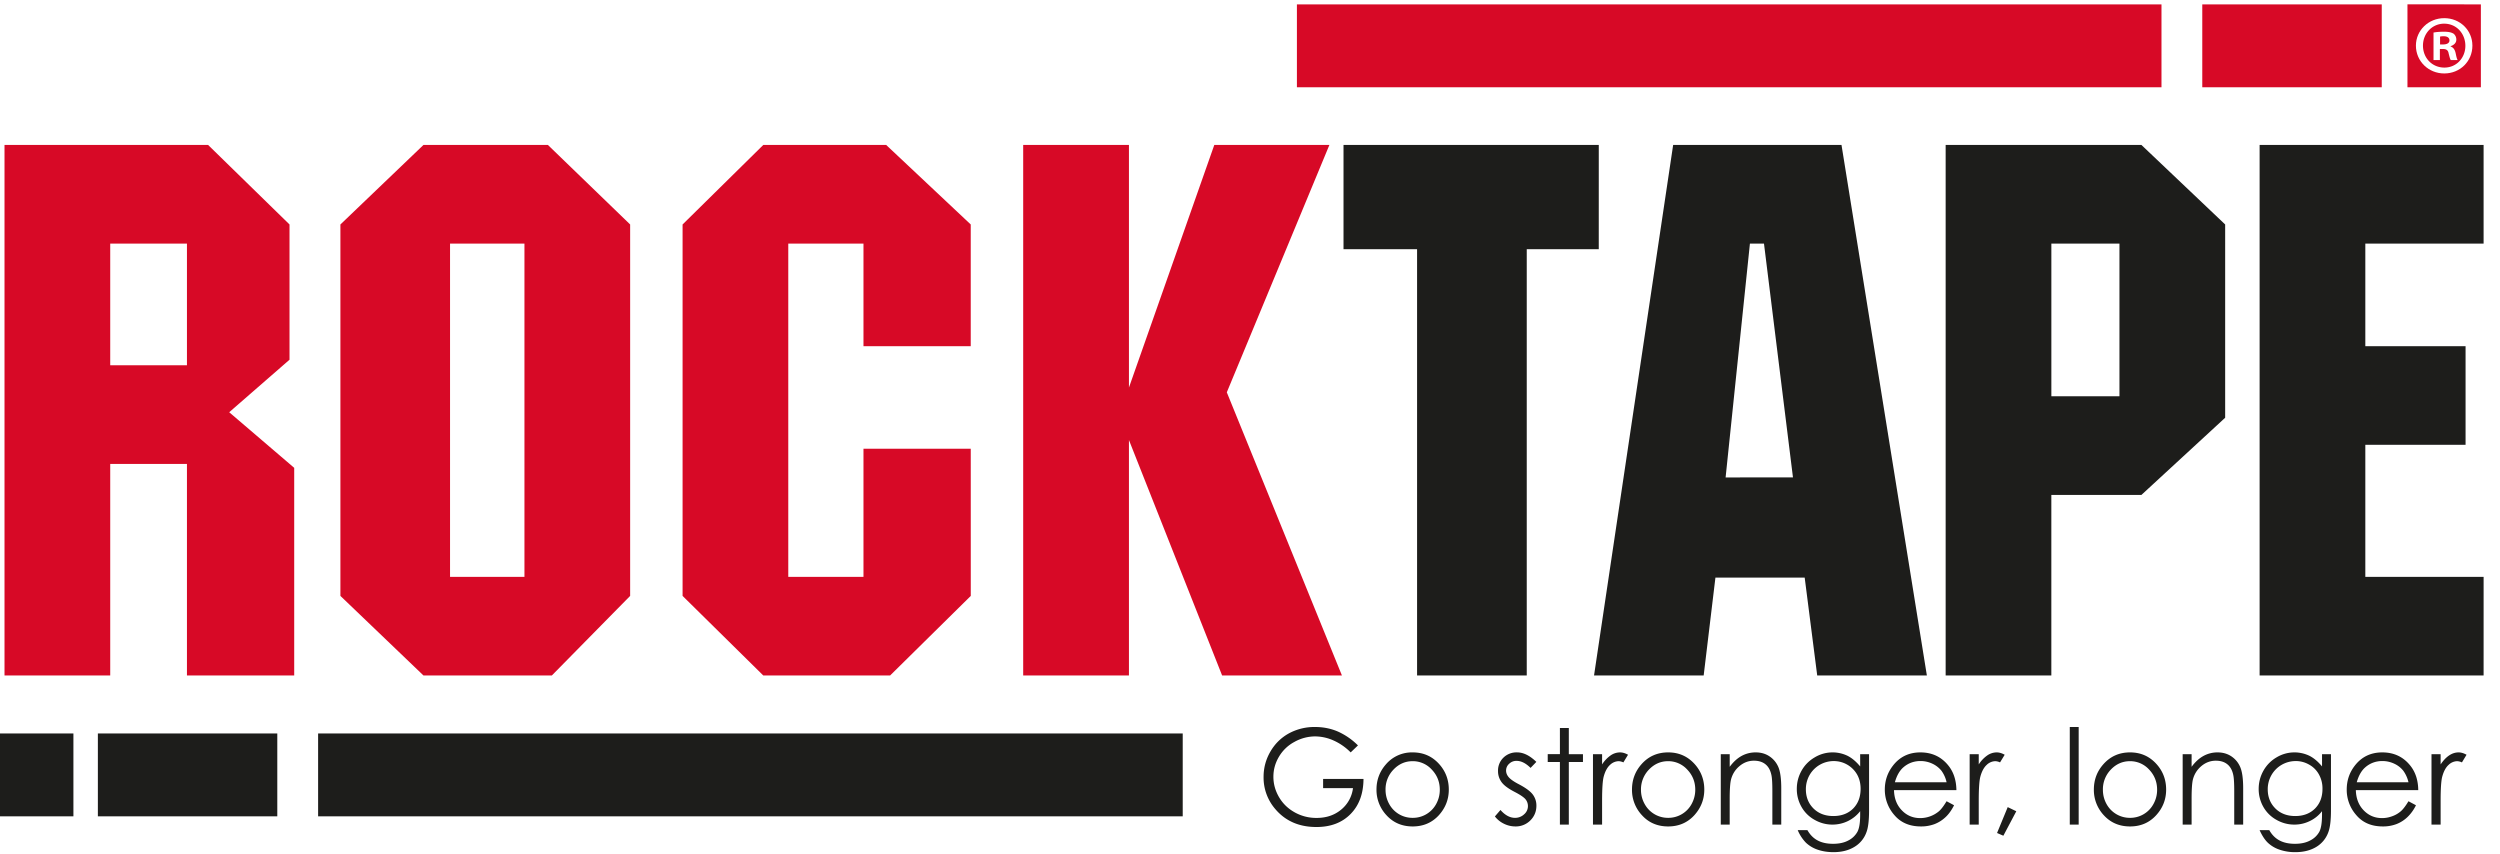
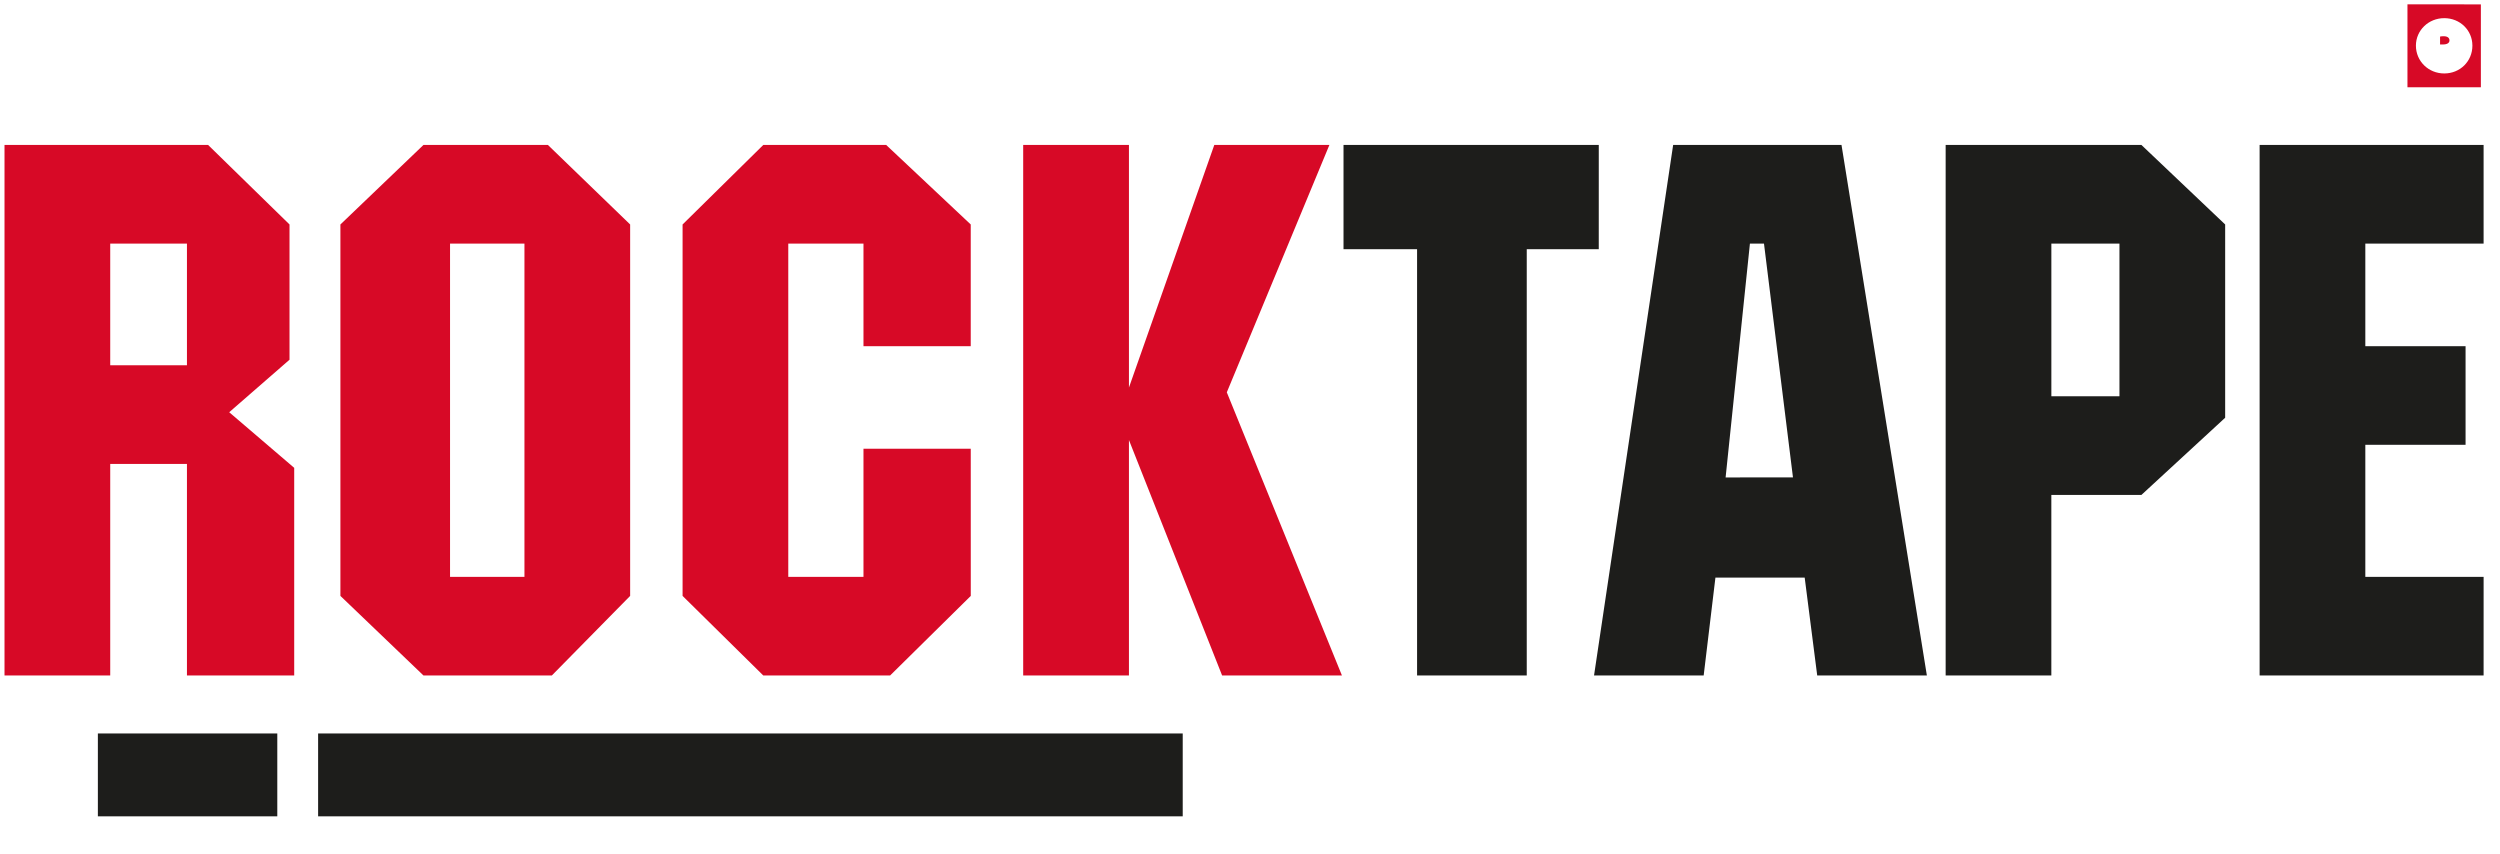
<svg xmlns="http://www.w3.org/2000/svg" width="123" height="42" viewBox="0 0 123 42">
  <path fill="#1d1d1b" d="M15.651 40.163v-4.077H58.19v4.077z" />
  <path fill="#d70926" d="M9.198 17.97H5.423v-5.984h3.775zm5.277 5.048l-3.198-2.736 2.967-2.584v-6.654l-4.005-3.912H.222v26.101h5.201V22.825h3.775v10.408h5.277zM25.803 28.381h-3.661V11.986h3.661zm5.2-17.337l-4.046-3.912h-6.123l-4.086 3.912v18.275l4.086 3.914h6.317l3.852-3.914zM47.762 29.319l-3.968 3.914h-6.241l-3.97-3.914V11.044l3.97-3.912H43.6l4.16 3.912v5.988h-5.277v-5.047h-3.7v16.396h3.7v-6.302h5.278zM66.023 33.233h-5.895L55.544 21.65v11.583h-5.203V7.132h5.203v11.935l4.199-11.935h5.663l-5.047 12.17z" />
-   <path fill="#1d1d1b" d="M78.659 12.259h-3.543v20.974H69.72V12.259h-3.619V7.132H78.66zM84.9 23.49l1.196-11.505h.692l1.426 11.504zm5.702-16.358h-8.283l-3.892 26.1h5.394l.578-4.813h4.392l.616 4.814h5.395zM104.277 19.497h-3.35v-7.511h3.35zm5.201-8.453l-4.12-3.912h-9.632v26.101h5.2V24.35h4.432l4.12-3.797zM122.193 33.233h-11.02V7.132h11.02v4.854h-5.819v5.046h4.932v4.853h-4.932v6.496h5.82zM4.815 40.163v-4.077h8.828v4.077zM0 40.163v-4.077h3.612v4.077z" />
-   <path fill="#d70926" d="M63.808 4.292V.215h42.537v4.077zM108.352 4.292V.215h8.83v4.077z" />
-   <path fill="#1d1d1b" d="M66.812 36.674l-.359.344a2.772 2.772 0 0 0-.844-.587 2.252 2.252 0 0 0-.895-.2 2.1 2.1 0 0 0-1.033.273 1.94 1.94 0 0 0-.76.733c-.182.31-.27.634-.27.98 0 .354.093.687.278 1.004.187.318.444.566.772.748a2.17 2.17 0 0 0 1.078.273c.475 0 .876-.135 1.205-.407a1.62 1.62 0 0 0 .583-1.06h-1.47v-.45h1.987c-.004.724-.216 1.299-.635 1.724-.418.427-.979.64-1.682.64-.853 0-1.527-.296-2.026-.887a2.369 2.369 0 0 1-.573-1.576c0-.445.11-.856.329-1.237.22-.384.52-.684.903-.899a2.631 2.631 0 0 1 1.297-.322c.393 0 .76.07 1.104.214a3.3 3.3 0 0 1 1.01.692M69.502 37.45c-.364 0-.679.138-.94.412a1.389 1.389 0 0 0-.393.996c0 .249.06.483.18.7a1.298 1.298 0 0 0 1.153.68 1.3 1.3 0 0 0 1.157-.68c.119-.217.179-.451.179-.7 0-.39-.133-.72-.396-.996a1.259 1.259 0 0 0-.94-.412m.003-.432c.525 0 .961.192 1.306.579.313.35.47.77.47 1.251 0 .483-.166.906-.496 1.268-.332.36-.76.545-1.28.545-.523 0-.952-.184-1.284-.545a1.823 1.823 0 0 1-.498-1.268c0-.48.158-.896.471-1.25a1.68 1.68 0 0 1 1.31-.58M75.588 37.485l-.284.296c-.235-.233-.463-.346-.688-.346a.504.504 0 0 0-.365.142.443.443 0 0 0-.152.334c0 .112.04.22.124.32.085.105.26.229.529.367.326.174.548.339.665.498a.9.9 0 0 1 .174.544c0 .285-.1.526-.296.723a1.008 1.008 0 0 1-.738.298 1.28 1.28 0 0 1-.563-.133 1.25 1.25 0 0 1-.445-.359l.274-.318c.225.256.463.387.715.387a.64.64 0 0 0 .45-.175.53.53 0 0 0 .063-.744c-.082-.098-.267-.222-.554-.37-.307-.161-.517-.32-.627-.478a.901.901 0 0 1-.167-.537.88.88 0 0 1 .265-.657.919.919 0 0 1 .67-.26c.315 0 .63.157.95.468M76.747 35.817h.439v1.288h.696v.386h-.696v3.079h-.439v-3.08h-.599v-.386h.6zM78.374 37.105h.449v.505a1.57 1.57 0 0 1 .422-.445.814.814 0 0 1 .464-.147c.122 0 .252.038.39.116l-.229.376a.606.606 0 0 0-.231-.06.634.634 0 0 0-.425.182c-.135.122-.24.314-.31.57-.054.195-.081.596-.081 1.197v1.17h-.449zM82.072 37.45c-.365 0-.679.138-.942.412a1.4 1.4 0 0 0-.394.996c0 .249.06.483.181.7a1.305 1.305 0 0 0 1.155.68 1.302 1.302 0 0 0 1.155-.68c.118-.217.18-.451.18-.7 0-.39-.132-.72-.396-.996a1.26 1.26 0 0 0-.939-.412m.002-.432c.524 0 .96.192 1.307.579.313.35.47.77.47 1.251 0 .483-.166.906-.497 1.268-.332.36-.76.545-1.28.545-.525 0-.953-.184-1.283-.545a1.814 1.814 0 0 1-.497-1.268c0-.48.155-.896.469-1.25.345-.388.782-.58 1.311-.58M84.662 37.105h.44v.622c.175-.237.37-.417.583-.534.214-.117.446-.175.696-.175.256 0 .482.063.679.195.197.133.343.31.437.531.094.224.141.57.141 1.042v1.784H87.2v-1.654c0-.398-.017-.665-.05-.798-.05-.229-.148-.404-.293-.518-.143-.115-.332-.174-.564-.174-.264 0-.502.09-.713.268-.21.177-.348.4-.415.664-.042.172-.064.484-.064.941v1.27h-.439zM91.52 37.105h.438v2.76c0 .49-.041.842-.125 1.068a1.37 1.37 0 0 1-.6.736c-.283.171-.625.257-1.023.257-.293 0-.555-.042-.79-.125a1.562 1.562 0 0 1-.568-.34 1.992 1.992 0 0 1-.405-.62h.477c.13.23.297.399.502.508.206.111.46.166.762.166.3 0 .552-.055.76-.169a1.05 1.05 0 0 0 .44-.427c.09-.172.132-.448.132-.829v-.18a1.723 1.723 0 0 1-1.366.66c-.313 0-.608-.08-.883-.238a1.648 1.648 0 0 1-.64-.638 1.752 1.752 0 0 1-.228-.88c0-.322.079-.622.235-.899.156-.277.375-.495.652-.656a1.699 1.699 0 0 1 1.591-.082c.22.106.433.284.64.531zm-1.295.34a1.366 1.366 0 0 0-1.196.691 1.4 1.4 0 0 0-.18.699c0 .378.125.694.376.944.25.246.575.37.974.37.403 0 .729-.123.975-.368.244-.247.368-.571.368-.972 0-.262-.057-.495-.17-.698a1.32 1.32 0 0 0-1.147-.666M95.772 38.487a1.509 1.509 0 0 0-.257-.572 1.264 1.264 0 0 0-.443-.342 1.367 1.367 0 0 0-.581-.13c-.336 0-.623.11-.864.327-.175.161-.31.399-.398.717zm0 .934l.368.197c-.12.241-.26.438-.419.585a1.66 1.66 0 0 1-.537.341 1.87 1.87 0 0 1-.674.117c-.556 0-.992-.187-1.306-.558a1.883 1.883 0 0 1-.471-1.255c0-.442.134-.833.4-1.178.335-.435.787-.652 1.35-.652.583 0 1.046.223 1.395.67.246.317.371.713.377 1.185h-3.07c.008.402.135.734.38.99.244.257.547.387.908.387a1.435 1.435 0 0 0 .925-.338c.115-.1.238-.267.374-.491M96.907 37.105h.447v.505a1.57 1.57 0 0 1 .423-.445.819.819 0 0 1 .464-.147c.122 0 .25.038.39.116l-.229.376a.594.594 0 0 0-.233-.06.63.63 0 0 0-.423.182c-.135.122-.239.314-.31.57-.055.195-.082.596-.082 1.197v1.17h-.447zM98.78 39.71l.422.204-.637 1.204-.31-.135zM101.833 40.57v-4.802h.438v4.802zM104.797 37.45c-.365 0-.68.138-.942.412a1.392 1.392 0 0 0-.392.996c0 .249.059.483.178.7a1.307 1.307 0 0 0 1.156.68 1.298 1.298 0 0 0 1.153-.68c.12-.217.18-.451.18-.7 0-.39-.132-.72-.394-.996a1.263 1.263 0 0 0-.94-.412m.003-.432c.524 0 .96.192 1.305.579.315.35.47.77.47 1.251 0 .483-.164.906-.497 1.268-.331.36-.758.545-1.278.545-.524 0-.953-.184-1.285-.545a1.817 1.817 0 0 1-.496-1.268c0-.48.155-.896.47-1.25.346-.388.78-.58 1.31-.58M107.387 37.105h.44v.622c.175-.237.37-.417.583-.534a1.42 1.42 0 0 1 .696-.175c.254 0 .48.063.679.195.197.133.342.31.436.531.095.224.143.57.143 1.042v1.784h-.44v-1.654c0-.398-.018-.665-.05-.798-.049-.229-.148-.404-.292-.518-.143-.115-.33-.174-.564-.174-.266 0-.503.09-.715.268-.208.177-.348.4-.414.664-.041.172-.062.484-.062.941v1.27h-.44zM114.244 37.105h.44v2.76c0 .49-.043.842-.126 1.068a1.39 1.39 0 0 1-.598.736c-.286.171-.627.257-1.027.257a2.34 2.34 0 0 1-.788-.125 1.567 1.567 0 0 1-.569-.34c-.147-.142-.282-.348-.405-.62h.476c.13.23.297.399.503.508.205.111.458.166.762.166.3 0 .551-.055.758-.169a1.04 1.04 0 0 0 .443-.427c.087-.172.13-.448.13-.829v-.18a1.64 1.64 0 0 1-.606.488 1.702 1.702 0 0 1-.757.172c-.315 0-.61-.08-.886-.238a1.661 1.661 0 0 1-.64-.638 1.772 1.772 0 0 1-.227-.88c0-.322.08-.622.236-.899a1.74 1.74 0 0 1 .65-.656 1.703 1.703 0 0 1 1.593-.082c.22.106.433.284.638.531zm-1.293.34a1.367 1.367 0 0 0-1.196.691 1.389 1.389 0 0 0-.182.699c0 .378.126.694.378.944.25.246.574.37.974.37.402 0 .727-.123.973-.368.246-.247.368-.571.368-.972a1.41 1.41 0 0 0-.17-.698 1.225 1.225 0 0 0-.478-.487c-.208-.12-.43-.18-.667-.18M118.497 38.487a1.556 1.556 0 0 0-.259-.572 1.222 1.222 0 0 0-.442-.342 1.372 1.372 0 0 0-.582-.13c-.334 0-.622.11-.862.327-.176.161-.31.399-.4.717zm0 .934l.368.197a2.01 2.01 0 0 1-.421.585 1.635 1.635 0 0 1-.536.341 1.857 1.857 0 0 1-.674.117c-.557 0-.992-.187-1.305-.558a1.879 1.879 0 0 1-.47-1.255c0-.442.13-.833.397-1.178.336-.435.788-.652 1.352-.652.581 0 1.046.223 1.394.67.246.317.37.713.376 1.185h-3.07c.009.402.136.734.38.99.246.257.546.387.91.387.17 0 .34-.031.504-.093a1.31 1.31 0 0 0 .42-.245c.115-.1.239-.267.375-.491M119.63 37.105h.449v.505c.133-.199.274-.347.422-.445.15-.1.302-.147.465-.147.12 0 .25.038.388.116l-.227.376a.61.61 0 0 0-.233-.06.626.626 0 0 0-.423.182c-.136.122-.24.314-.31.57-.056.195-.082.596-.082 1.197v1.17h-.45z" />
+   <path fill="#1d1d1b" d="M78.659 12.259h-3.543v20.974H69.72V12.259h-3.619V7.132H78.66zM84.9 23.49l1.196-11.505h.692l1.426 11.504zm5.702-16.358h-8.283l-3.892 26.1h5.394l.578-4.813h4.392l.616 4.814h5.395zM104.277 19.497h-3.35v-7.511h3.35zm5.201-8.453l-4.12-3.912h-9.632v26.101h5.2V24.35h4.432l4.12-3.797zM122.193 33.233h-11.02V7.132h11.02v4.854h-5.819v5.046h4.932v4.853h-4.932v6.496h5.82zM4.815 40.163v-4.077h8.828v4.077zv-4.077h3.612v4.077z" />
  <path fill="#d70926" d="M120.224 1.783a.753.753 0 0 0-.173.017v.387h.148c.173 0 .314-.058.314-.198 0-.123-.091-.206-.289-.206z" />
-   <path fill="#d70926" d="M120.579 2.954c-.041-.05-.066-.173-.107-.33-.025-.148-.108-.214-.281-.214h-.149v.544h-.313V1.602c.124-.025.297-.041.52-.041.255 0 .371.04.47.098a.375.375 0 0 1 .132.297c0 .149-.116.264-.28.314v.016c.132.05.206.149.247.33.041.206.066.289.099.338zm-.322-1.79c-.602 0-1.047.487-1.047 1.08 0 .603.445 1.081 1.055 1.081.594 0 1.031-.478 1.031-1.072 0-.602-.437-1.088-1.04-1.088z" />
  <path fill="#d70926" d="M120.257 3.614c-.775 0-1.394-.602-1.394-1.37 0-.75.619-1.351 1.394-1.351.783 0 1.385.601 1.385 1.352 0 .767-.602 1.369-1.385 1.369zm-1.81-3.4v4.078h3.612V.215z" />
</svg>